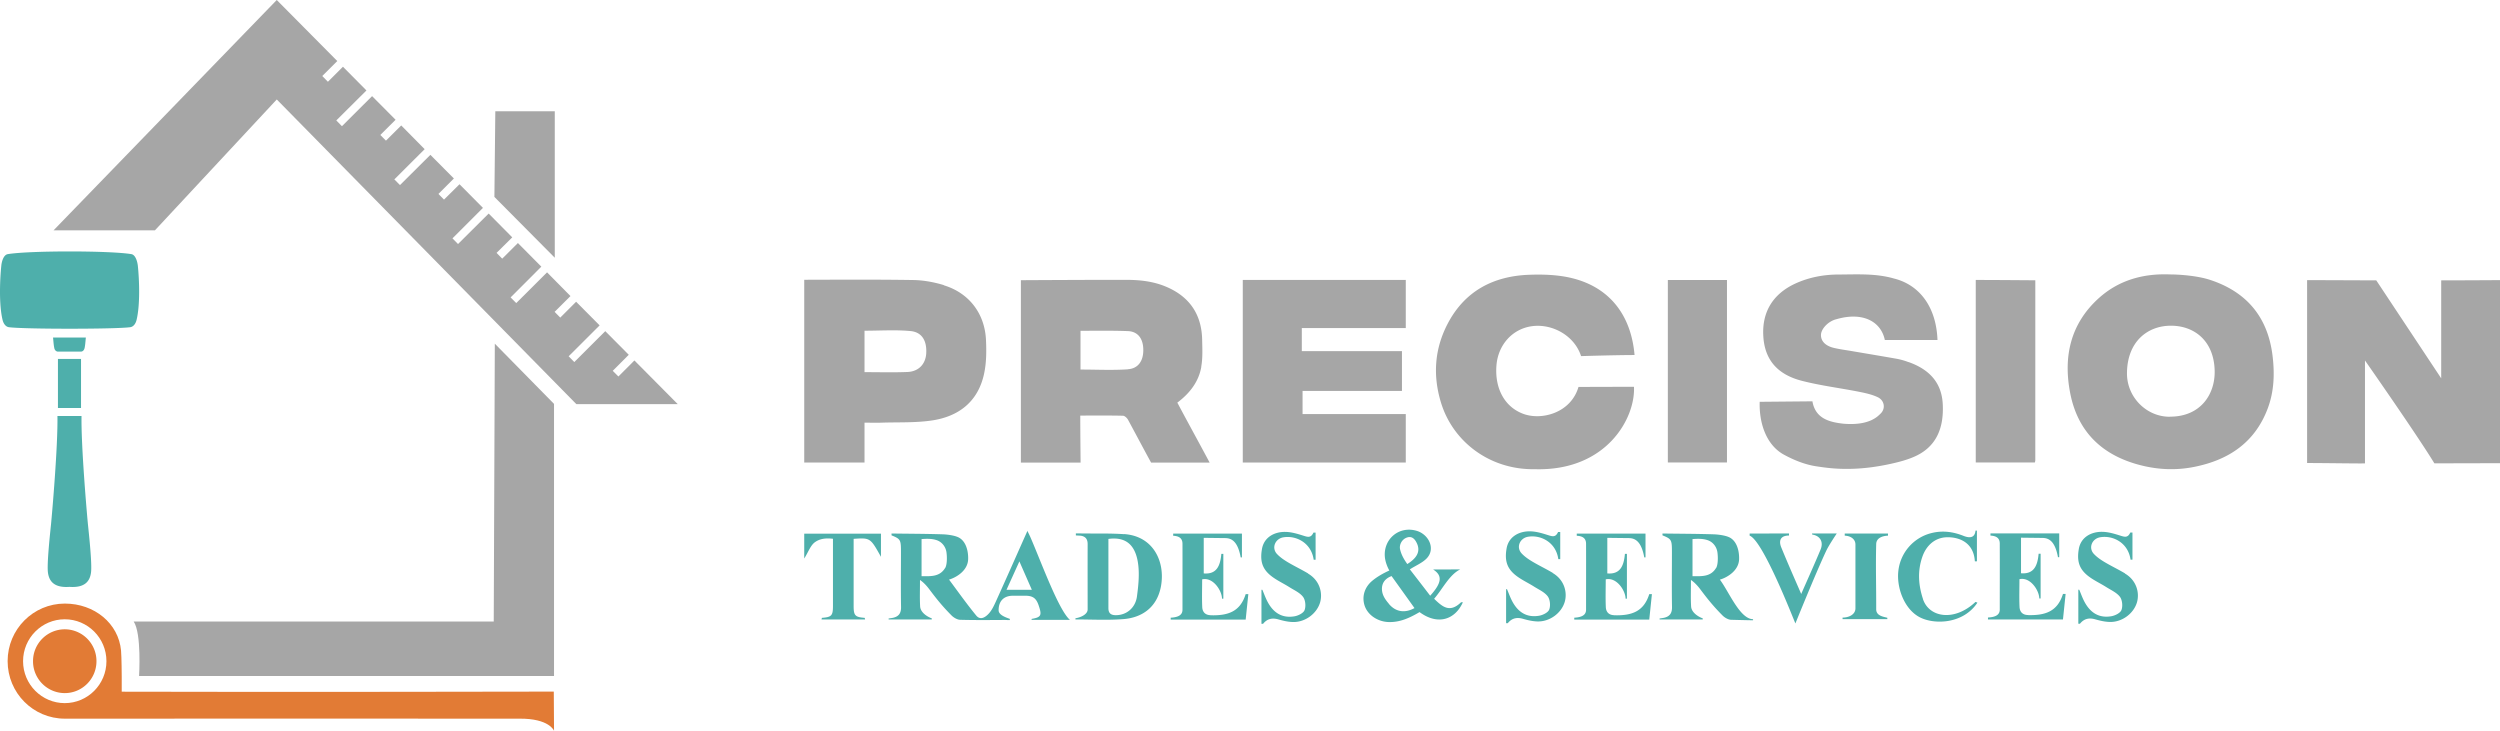
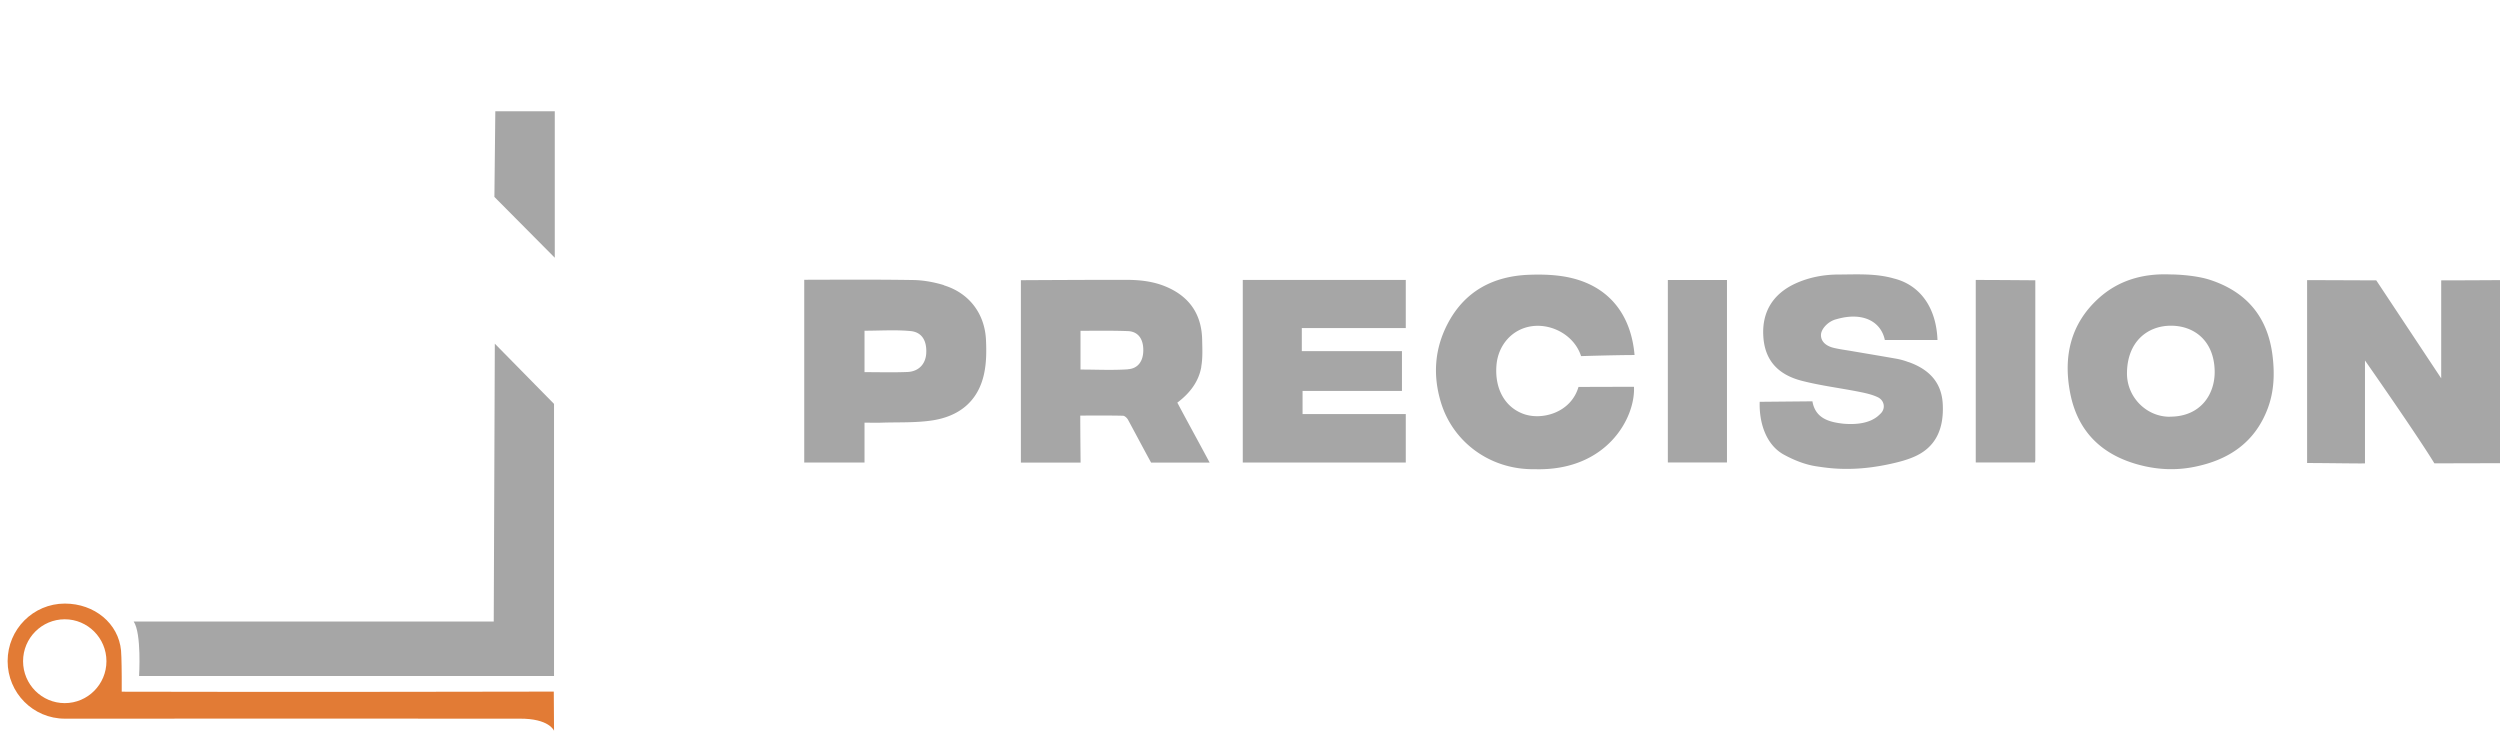
<svg xmlns="http://www.w3.org/2000/svg" width="260" height="76" viewBox="0 0 260 76" fill="none">
-   <path d="M221.007 59.636c-.699-.417-1.433-.764-2.133-1.181-.406-.243-.812-.521-1.131-.869-.561-.625-.173-1.563.674-1.71 1.304-.227 2.91.546 3.16 2.327h.199V55.38h-.225c-.267.608-.63.452-1.105.304-.579-.182-1.192-.365-1.796-.373-1.14-.026-2.237.538-2.453 1.78-.207 1.19.017 1.972.777 2.65.596.53 1.365.868 2.056 1.302.501.322 1.096.574 1.442 1.025.25.33.311.99.155 1.381-.121.313-.673.582-1.07.643-1.374.226-2.28-.478-2.859-1.676-.173-.357-.302-.721-.458-1.086-.034.017-.069-.017-.095 0v3.535h.173c.484-.6 1.054-.608 1.598-.452.492.14 1.001.26 1.511.27 1.269.026 2.47-.869 2.815-2.033.285-.964-.017-2.284-1.252-3.005l.017-.009zM161.495 59.584c-.699-.417-1.433-.764-2.133-1.181-.406-.243-.812-.521-1.131-.869-.562-.625-.173-1.563.673-1.71 1.305-.227 2.911.546 3.161 2.327h.199v-2.823h-.225c-.267.608-.63.452-1.105.304-.579-.182-1.192-.365-1.796-.373-1.14-.026-2.237.538-2.453 1.78-.207 1.19.017 1.972.777 2.65.596.53 1.365.868 2.056 1.302.501.322 1.096.573 1.442 1.025.25.33.311.99.155 1.381-.121.313-.673.582-1.071.643-1.373.226-2.28-.478-2.858-1.677-.173-.356-.302-.72-.458-1.085-.034.017-.069-.018-.095 0v3.535h.173c.483-.6 1.053-.608 1.598-.452.492.14 1.001.26 1.511.27 1.269.025 2.47-.87 2.815-2.033.285-.964-.017-2.284-1.252-3.005l.017-.009zM106.863 55.189c-1.14 2.554-2.203 4.968-3.291 7.365-.198.435-.406.886-.717 1.234-.336.373-.872.773-1.321.234-.993-1.207-1.9-2.492-2.833-3.743.769-.226 1.952-.938 1.987-2.12.026-.868-.233-1.954-1.088-2.31-.406-.174-1.063-.26-1.503-.278-1.78-.06-3.61-.06-5.38-.087 0 .191.017.087 0 .191.967.391.984.47.984 1.798 0 1.877-.026 3.761.009 5.637.017.678-.25 1.017-.864 1.147-.147.026-.285.043-.432.07 0 .034 0 .069.009.095h4.482v-.113c-.527-.191-1.166-.634-1.21-1.225-.05-.886-.016-1.598-.016-2.77.457.312.811.755 1.01 1.025.777 1.033 1.373 1.763 2.28 2.675.207.208.579.434.872.443 1.555.043 3.109.026 4.655.017.164 0 .363.026.527.009v-.122c-.579-.2-1.166-.452-1.166-.895 0-.964.544-1.51 1.486-1.51h1.148c.916-.027 1.27.234 1.537 1.024.329.973.285 1.216-.716 1.381-.018 0-.026.07-.035.104h3.999c-1.166-.964-3.058-6.184-4.094-8.555-.086-.2-.19-.4-.337-.712l.018-.009zm-8.567 3.874c-.562.938-1.486.868-2.453.86v-3.857c.535-.043 1.105-.06 1.623.13.527.2.89.687.968 1.251.077.582.051 1.294-.13 1.616h-.008zm6.382 2.276c.423-.938.855-1.885 1.338-2.954.458 1.043.864 1.972 1.296 2.954h-2.634zM178.88 60.279c.769-.226 1.952-.938 1.986-2.12.026-.868-.233-1.954-1.088-2.31-.406-.174-1.062-.26-1.503-.278-1.779-.06-3.61-.06-5.38-.087 0 .191.017.087 0 .191.967.391.985.47.985 1.798 0 1.877-.026 3.761.008 5.637.017.678-.25 1.017-.863 1.147-.147.026-.285.043-.432.07 0 .034 0 .069.008.095h4.483v-.113c-.527-.191-1.166-.634-1.209-1.225-.052-.886-.018-1.598-.018-2.77.458.312.812.755 1.011 1.025.777 1.033 1.373 1.763 2.28 2.675.207.208.578.434.872.443.674.017 1.624.043 2.297.052v-.113c-1.373-.017-2.504-2.858-3.446-4.108l.009-.01zm-.406-1.216c-.561.938-1.485.868-2.453.86v-3.857c.536-.043 1.106-.06 1.624.13.527.2.889.687.967 1.251.078.582.052 1.294-.129 1.616h-.009zM149.145 62.277c.89-1.017 1.564-2.485 2.712-3.058-.889 0-1.9.009-2.807.009.985.634.907 1.38-.31 2.727-.717-.938-1.425-1.85-2.116-2.744.647-.409 1.269-.66 1.718-1.104 1.002-.99.268-2.518-1.001-2.9-1.849-.548-3.472.86-3.317 2.7.043.487.233 1.008.467 1.425-.631.287-1.27.643-1.805 1.094-.734.626-1.071 1.555-.778 2.52.32 1.033 1.391 1.702 2.47 1.745 1.227.052 2.263-.451 3.256-1.033 1.891 1.398 3.688.799 4.508-1.025h-.19c-1.2 1.172-1.977.434-2.807-.365v.009zM146.33 55.9c.544-.182.846.2 1.045.643.406.93-.173 1.59-1.019 2.12-.38-.548-.613-.974-.743-1.512-.121-.495.19-1.077.717-1.25zm-1.891 6.888c-.328-.39-.648-.808-.708-1.372-.07-.704.267-1.234.993-1.503.803 1.12 1.597 2.224 2.383 3.327-.924.512-1.908.469-2.668-.443v-.009zM125.888 63.979c-.57-.017-.838-.365-.855-.851-.043-.956-.008-1.92-.008-2.875 1.131-.26 2.055 1.172 2.064 2.006h.138v-4.655h-.207c-.113 1.276-.51 2.145-1.831 2.032v-3.7l2.193.026c.588 0 1.322.191 1.65 2.006h.129v-2.475h-7.15v.226c.535.026.967.208.967.834.008 2.284 0 4.577 0 6.861 0 .513-.38.782-1.227.826v.2h7.799l.276-2.65h-.276c-.561 1.79-1.788 2.25-3.645 2.198l-.017-.009zM167.86 63.979c-.57-.017-.838-.365-.855-.851-.043-.956-.008-1.92-.008-2.875 1.131-.26 2.055 1.172 2.064 2.006h.138v-4.655h-.208c-.112 1.276-.509 2.145-1.83 2.032v-3.7l2.193.026c.587 0 1.322.191 1.65 2.006h.129v-2.475h-7.151v.226c.536.026.968.208.968.834.008 2.284 0 4.577 0 6.861 0 .513-.38.782-1.227.826v.2h7.799l.276-2.65h-.276c-.561 1.79-1.788 2.25-3.645 2.198l-.017-.009zM136.053 59.645c-.7-.417-1.434-.765-2.133-1.181-.406-.244-.812-.522-1.132-.869-.561-.625-.172-1.563.674-1.711 1.304-.226 2.91.547 3.161 2.328h.199v-2.823h-.225c-.268.608-.63.451-1.105.304-.579-.183-1.192-.365-1.797-.374-1.14-.026-2.237.539-2.452 1.78-.208 1.19.017 1.973.777 2.65.596.53 1.364.869 2.055 1.303.501.321 1.097.573 1.442 1.025.251.33.311.99.156 1.38-.121.313-.674.583-1.071.644-1.373.225-2.28-.478-2.859-1.677-.172-.356-.302-.72-.457-1.085-.035.017-.069-.018-.095 0v3.535h.172c.484-.6 1.054-.608 1.598-.452.492.139 1.002.26 1.512.27 1.269.025 2.469-.87 2.815-2.033.285-.964-.017-2.285-1.252-3.005l.017-.01zM210.886 63.962c-.57-.018-.838-.365-.855-.852-.043-.955-.009-1.92-.009-2.875 1.131-.26 2.056 1.173 2.064 2.007h.138v-4.656h-.207c-.112 1.277-.509 2.146-1.831 2.033v-3.7l2.194.026c.587 0 1.321.19 1.649 2.006h.13v-2.475h-7.151v.226c.536.026.967.208.967.833.009 2.285 0 4.578 0 6.862 0 .513-.38.782-1.226.825v.2h7.799l.276-2.65h-.276c-.562 1.79-1.788 2.25-3.645 2.198l-.017-.008zM199.987 62.285c-.475-1.442-.57-2.883-.078-4.334.432-1.285 1.382-2.041 2.548-2.076 1.287-.035 2.807.53 2.928 2.502h.215V55.18h-.146c-.069.695-.51.843-1.253.548-1.096-.435-2.211-.582-3.368-.278a4.568 4.568 0 0 0-3.402 3.908c-.208 1.694.578 3.97 2.21 4.83 1.52.799 4.534.72 6.011-1.512l-.198-.078c-2.168 2.058-4.819 1.65-5.467-.295v-.018zM83.648 58.073c.424-.678.648-1.355 1.106-1.685.475-.34 1.045-.452 1.874-.356v6.992c0 1.007-.147 1.155-1.149 1.233-.017.052-.026.113-.043.165h4.534c-.017-.052-.026-.113-.043-.165-.993-.078-1.149-.235-1.149-1.234V56.04c1.728-.121 1.745-.104 2.842 1.868v-2.406h-7.98v2.57h.008zM188.475 55.597c.803.113 1.192.747.872 1.538-.63 1.52-1.313 3.022-2.021 4.638-.812-1.876-1.33-3.032-2.064-4.82-.052-.122-.544-1.243.795-1.26v-.209c-1.365-.017-2.729.018-4.094 0v.226c1.399.504 4.569 8.712 4.759 9.129 0 0 2.141-5.298 3.204-7.548.285-.608 1.097-1.807 1.097-1.807h-2.574l.026.113zM196.351 55.71v-.226H191.852v.226c.656.026 1.114.382 1.114.92v6.637c0 .642-.683.964-1.339.964v.156h4.655v-.139c-.466-.121-1.157-.217-1.157-.886.008-2.258-.061-4.525 0-6.783.026-.825 1.062-.86 1.217-.869h.009zM116.898 55.554c-1.503-.104-3.014-.052-4.525-.078h-.484v.208l.484.026c.509.07.742.348.742.877-.008 2.267 0 4.526 0 6.793 0 .538-.777.85-1.269.92v.122c1.718 0 3.333.096 4.991-.035 1.805-.139 3.498-1.112 3.913-3.465.44-2.537-.821-5.177-3.843-5.377l-.009.009zm1.347 6.462c-.155 1.216-1.105 1.972-2.211 1.963-.501 0-.76-.209-.76-.73v-7.2c2.099-.287 2.928.955 3.118 2.831.104 1.034-.009 2.102-.147 3.136zM14.334 27.63c-.034-.305-.198-1.121-.673-1.2-2.255-.373-10.597-.373-12.851 0-.484.079-.648.895-.674 1.2-.155 1.52-.25 4.056.13 5.636.095.391.32.721.673.765 1.633.208 10.968.208 12.592 0 .354-.044.579-.374.674-.765.38-1.58.285-4.125.13-5.637zM8.479 43.264H5.974c.052 3.144-.552 10.084-.665 11.239-.095.947-.449 4.16-.32 5.064.113.773.528 1.59 2.238 1.468 1.71.121 2.124-.695 2.236-1.468.13-.904-.224-4.117-.32-5.064-.111-1.155-.716-8.095-.664-11.24zM6.026 37.331v5.099h2.401V37.33h-2.4zM8.79 36.237c.077-.348.095-.721.138-1.13H5.517c.043.409.06.782.138 1.13.026.121.147.321.362.33h2.401c.216 0 .337-.2.363-.33h.009z" fill="#4EAFAB" />
  <path d="M57.593 71.926s-29.553.061-44.934.01v-1.573s-.009-2.024-.07-2.701c-.258-2.823-2.763-4.89-5.846-4.89-3.282 0-5.95 2.675-5.95 5.984 0 3.31 2.66 5.985 5.95 5.985h.104c2.236-.018 47.153 0 47.153 0C57.135 74.706 57.62 76 57.62 76l-.026-4.074zM2.399 68.765c0-2.406 1.943-4.36 4.335-4.36 2.393 0 4.336 1.954 4.336 4.36 0 2.406-1.943 4.36-4.336 4.36-2.392 0-4.335-1.954-4.335-4.36z" fill="#E27B35" />
-   <path d="M6.734 65.447a3.308 3.308 0 0 0-3.299 3.318 3.308 3.308 0 0 0 3.3 3.318c1.822 0 3.298-1.486 3.298-3.318a3.308 3.308 0 0 0-3.299-3.318z" fill="#E27B35" />
  <path d="M51.349 64.64H13.902c.838 1.224.562 5.662.562 5.662h43.155V42.004l-6.158-6.262-.112 28.897zM51.513 11.57l-.095 8.91 6.279 6.324V11.57h-6.184z" fill="#A6A6A6" />
-   <path d="m65.979 37.487-1.667 1.668-.587-.59 1.666-1.668-2.444-2.458-3.22 3.214-.588-.6 3.221-3.213-2.444-2.459-1.65 1.65-.587-.599 1.65-1.641-2.436-2.467-3.204 3.196-.587-.59 3.196-3.197-2.436-2.458L52.23 26.9l-.587-.6 1.632-1.615-2.453-2.476-3.187 3.17-.578-.59 3.17-3.17-2.436-2.458-1.615 1.598-.579-.59 1.607-1.608-2.444-2.458-3.161 3.144-.588-.59 3.153-3.144-2.436-2.467-1.589 1.58-.587-.59 1.589-1.58-2.444-2.459-3.135 3.127-.587-.6 3.135-3.117-2.444-2.467-1.564 1.563-.587-.599 1.563-1.555L28.782 0 5.569 23.955h10.545l12.67-13.61L59.941 42.03h10.545l-4.508-4.543z" fill="#A6A6A6" />
-   <path d="M90.955 38.043s.069-.06.103-.095c-.034.035-.069.06-.103.095z" fill="#B3B3B3" />
  <path d="M260 29.132s-4.094.026-6.115.026v10.188l-6.753-10.188s-6.011-.026-7.194-.026v19.022c1.995 0 5.976.07 6.019.034v-10.7s5.372 7.669 7.22 10.7l6.823-.017v-19.04zM124.929 38.13c.165-.912.113-1.867.095-2.805-.051-2.52-1.217-4.343-3.497-5.394-1.382-.643-2.859-.825-4.361-.825-3.472-.009-10.994.035-10.994.035v18.97h6.209s-.034-3.267-.034-4.89c1.545 0 2.988-.018 4.439.017.181 0 .414.225.518.399.725 1.338 1.675 3.136 2.409 4.473h6.089c-1.054-1.98-2.297-4.23-3.36-6.236 1.287-.964 2.228-2.172 2.496-3.735l-.009-.009zm-7.617.278c-1.615.113-3.247.026-4.94.026v-4.03c1.244 0 3.369-.035 5.009.035 1.071.087 1.555.92 1.52 2.076-.025 1.05-.552 1.815-1.589 1.885v.008zM229.816 29.097c-1.312-.425-3.195-.556-4.136-.556-2.764-.113-5.294.582-7.376 2.44-2.979 2.676-3.748 6.116-2.997 9.937.769 3.892 3.179 6.297 6.944 7.366 1.96.556 3.938.677 5.959.27 3.61-.722 6.33-2.563 7.652-6.124.647-1.755.708-3.57.483-5.429-.492-4.065-2.737-6.67-6.529-7.904zm-4.145 14.245c-2.435.017-4.491-2.041-4.465-4.543.026-3.257 2.116-4.899 4.508-4.925 2.47-.026 4.551 1.555 4.612 4.708.043 2.415-1.451 4.751-4.646 4.751l-.009.009zM129.256 48.102h16.945v-5.038h-10.735v-2.406h10.337v-4.143h-10.415v-2.398h10.813v-5.002h-16.953v18.987h.008zM198.484 37.661a6.975 6.975 0 0 0-1.174-.339c-1.615-.286-3.239-.555-4.863-.833-.578-.096-1.165-.174-1.744-.313-.864-.209-1.339-.712-1.321-1.346.008-.626.76-1.433 1.606-1.633 2.72-.79 4.629.217 5.035 2.162h5.475c-.121-3.387-1.822-5.715-4.517-6.392-1.891-.547-3.825-.426-5.751-.417-1.546 0-3.049.278-4.474.92-2.383 1.086-3.541 2.997-3.368 5.55.155 2.372 1.434 3.935 4.05 4.595 1.944.496 3.939.739 5.908 1.13.656.13 1.338.278 1.943.564.717.348.829 1.208.276 1.72-.268.252-1.14 1.268-3.86 1.034-1.365-.157-2.902-.487-3.213-2.328l-5.484.052c-.069 2.128.63 4.464 2.522 5.498 1.036.565 2.202 1.034 3.351 1.207 1.191.183 2.081.278 3.247.27 1.554 0 3.1-.209 4.612-.548.768-.173 1.528-.373 2.245-.677 2.271-.947 3.213-2.858 3.057-5.568-.121-2.093-1.295-3.526-3.575-4.325l.017.017zM98.166 29.653c-1.037-.313-2.15-.521-3.239-.53-3.722-.06-7.565-.035-11.287-.026v19.005h6.27v-4.144c.639 0 1.2.018 1.77 0 1.736-.06 3.498.026 5.208-.225 2.815-.409 4.836-1.955 5.458-4.873.242-1.12.25-2.31.198-3.466-.112-2.77-1.753-4.924-4.387-5.724l.009-.017zm-1.84 7.131c-.077 1.086-.785 1.85-1.943 1.902-1.468.061-2.945.017-4.473.017v-4.308c1.597 0 3.204-.113 4.784.035 1.21.113 1.719 1.042 1.632 2.354zM159.371 33.918c2.081-.26 4.37.981 5.061 3.118 0 0 3.67-.113 5.561-.113-.362-4.204-2.642-7.07-6.555-8.008-1.407-.339-2.927-.391-4.387-.339-3.731.13-6.719 1.685-8.498 5.099-1.347 2.58-1.554 5.324-.708 8.138 1.244 4.17 5.147 7.061 9.759 6.983 7.462.226 10.493-5.307 10.329-8.572l-5.769.017c-.795 2.71-3.835 3.5-5.726 2.805-1.934-.703-2.997-2.623-2.807-5.037.164-2.137 1.658-3.83 3.74-4.091zM205.479 29.114v18.979h6.149c.026-.104.044-.174.044-.235V29.15s-4.18-.035-6.193-.035zM173.456 48.093h6.149v-18.97h-6.149v18.97z" fill="#A6A6A6" />
-   <path d="M243.686 45.826s.078-.07.121-.104c-.043.034-.078.07-.121.104z" fill="#B4B4B4" />
</svg>